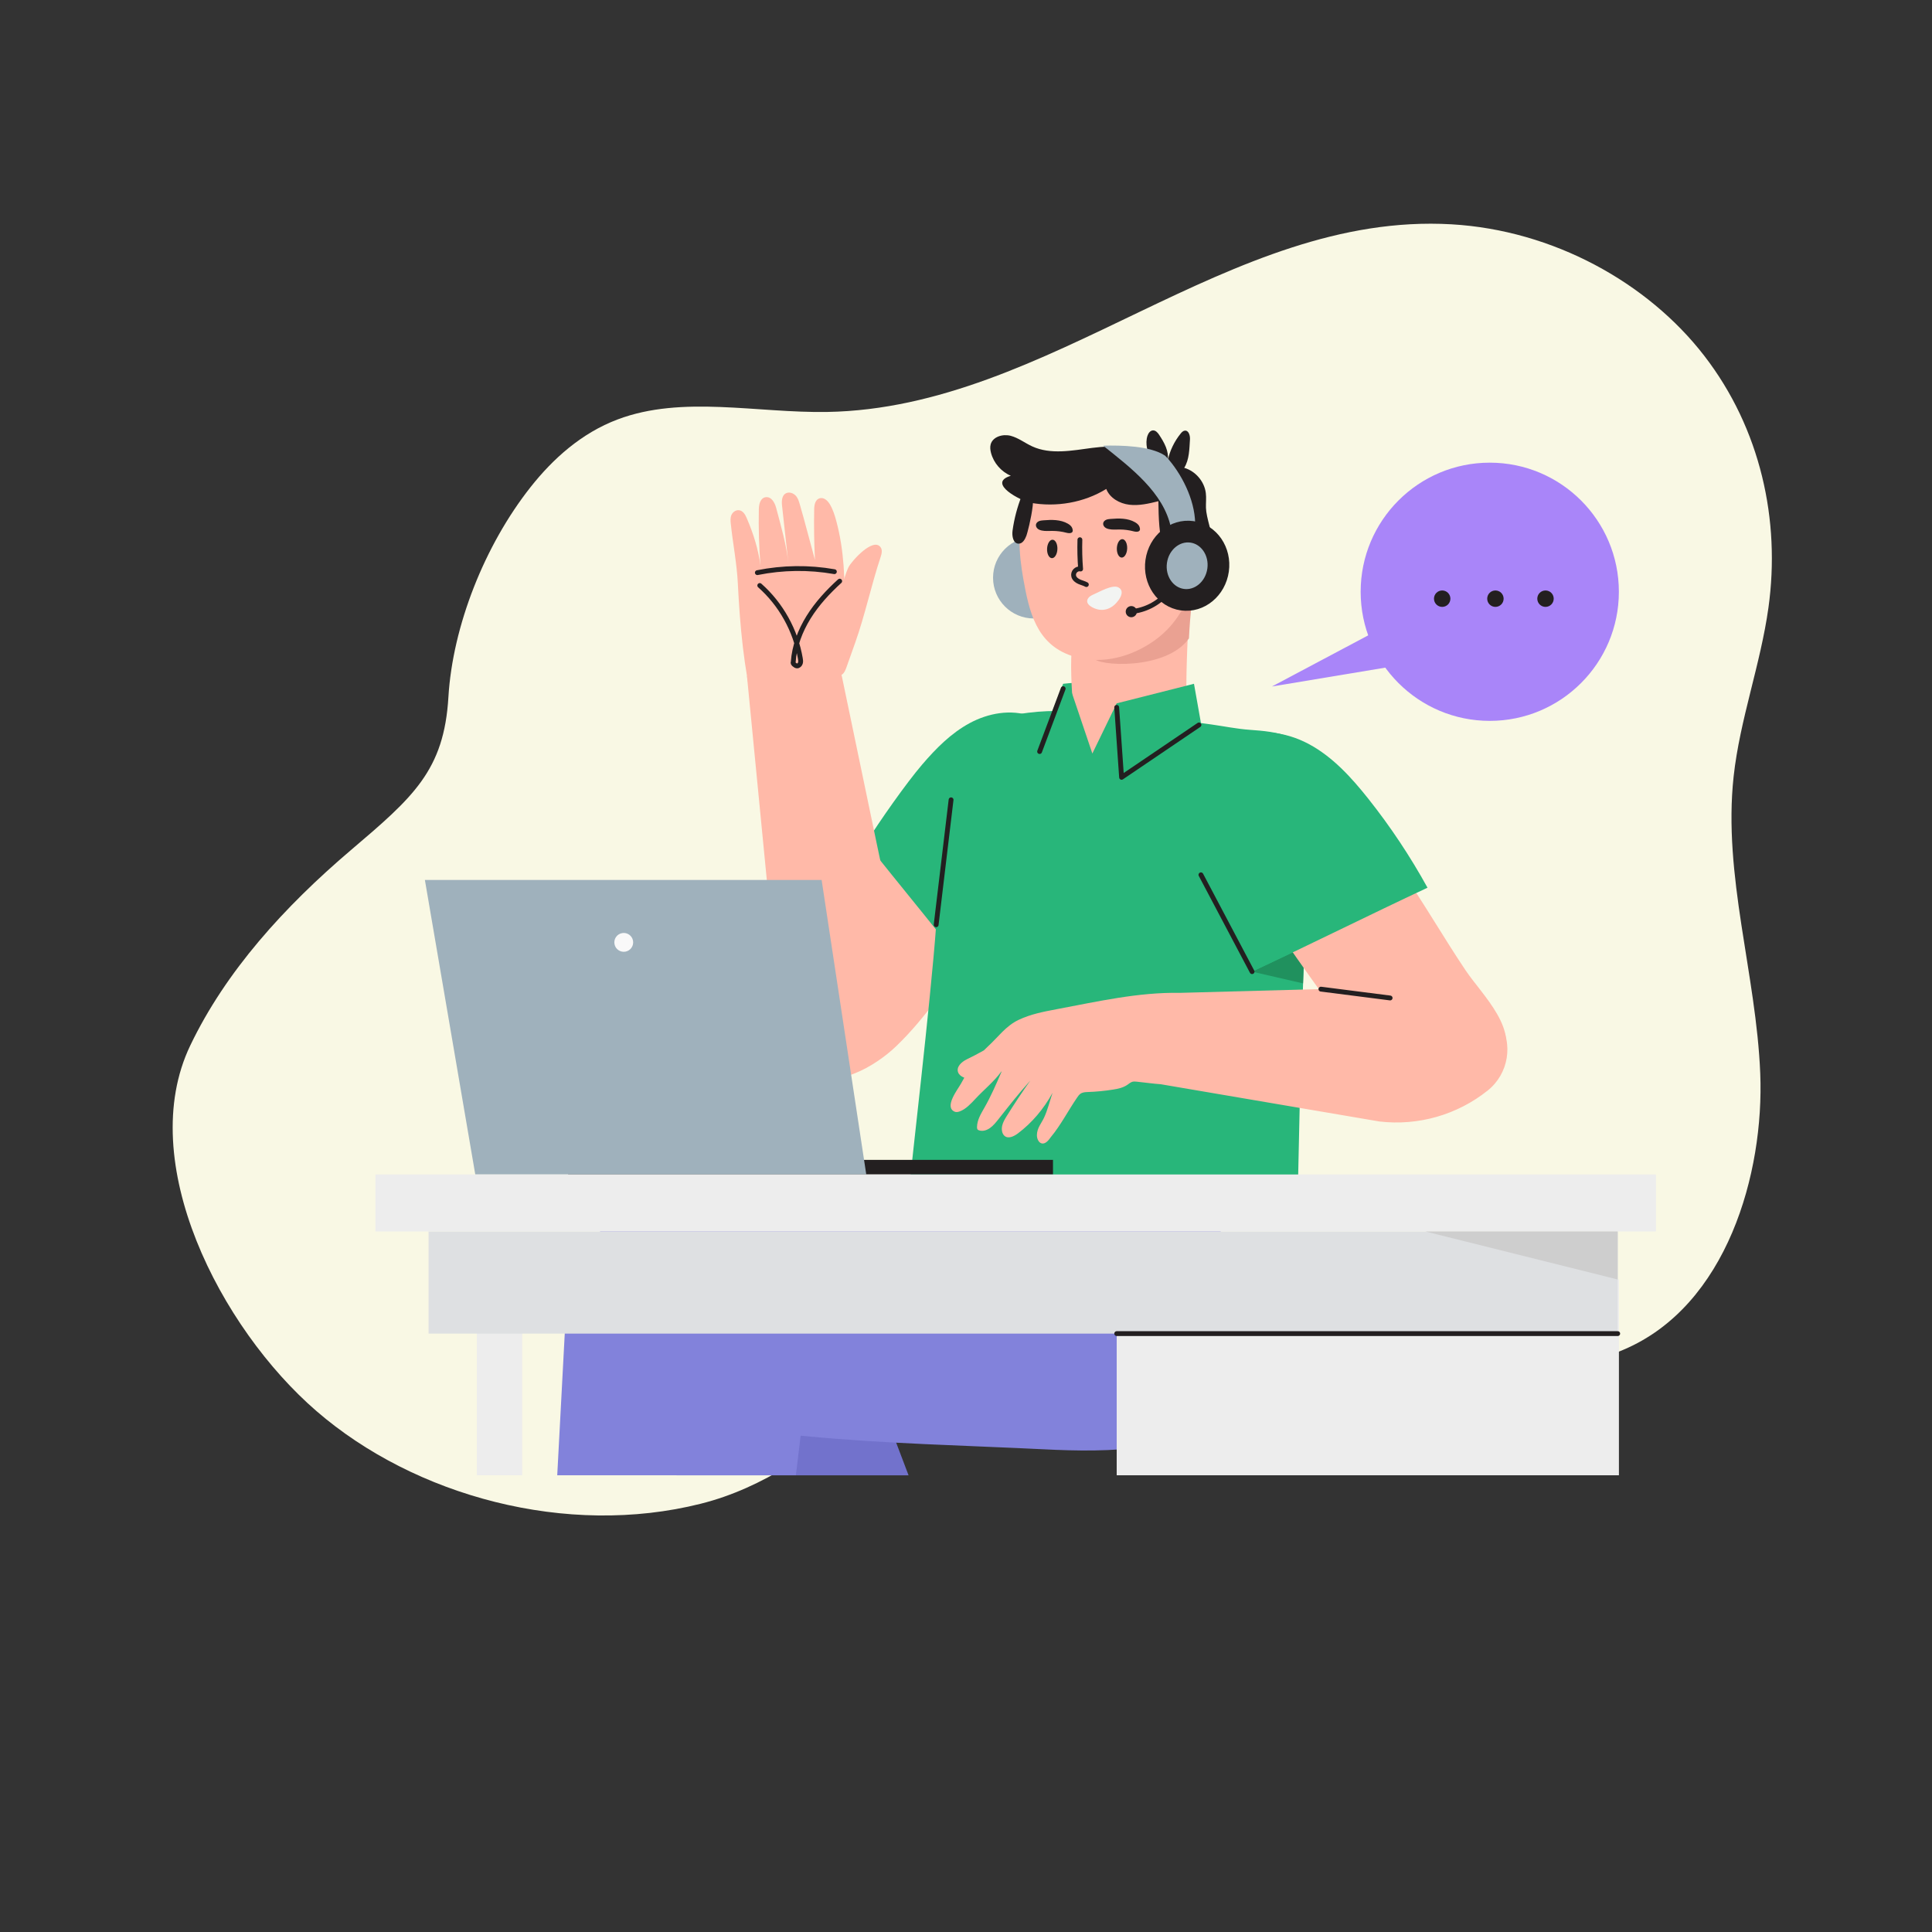
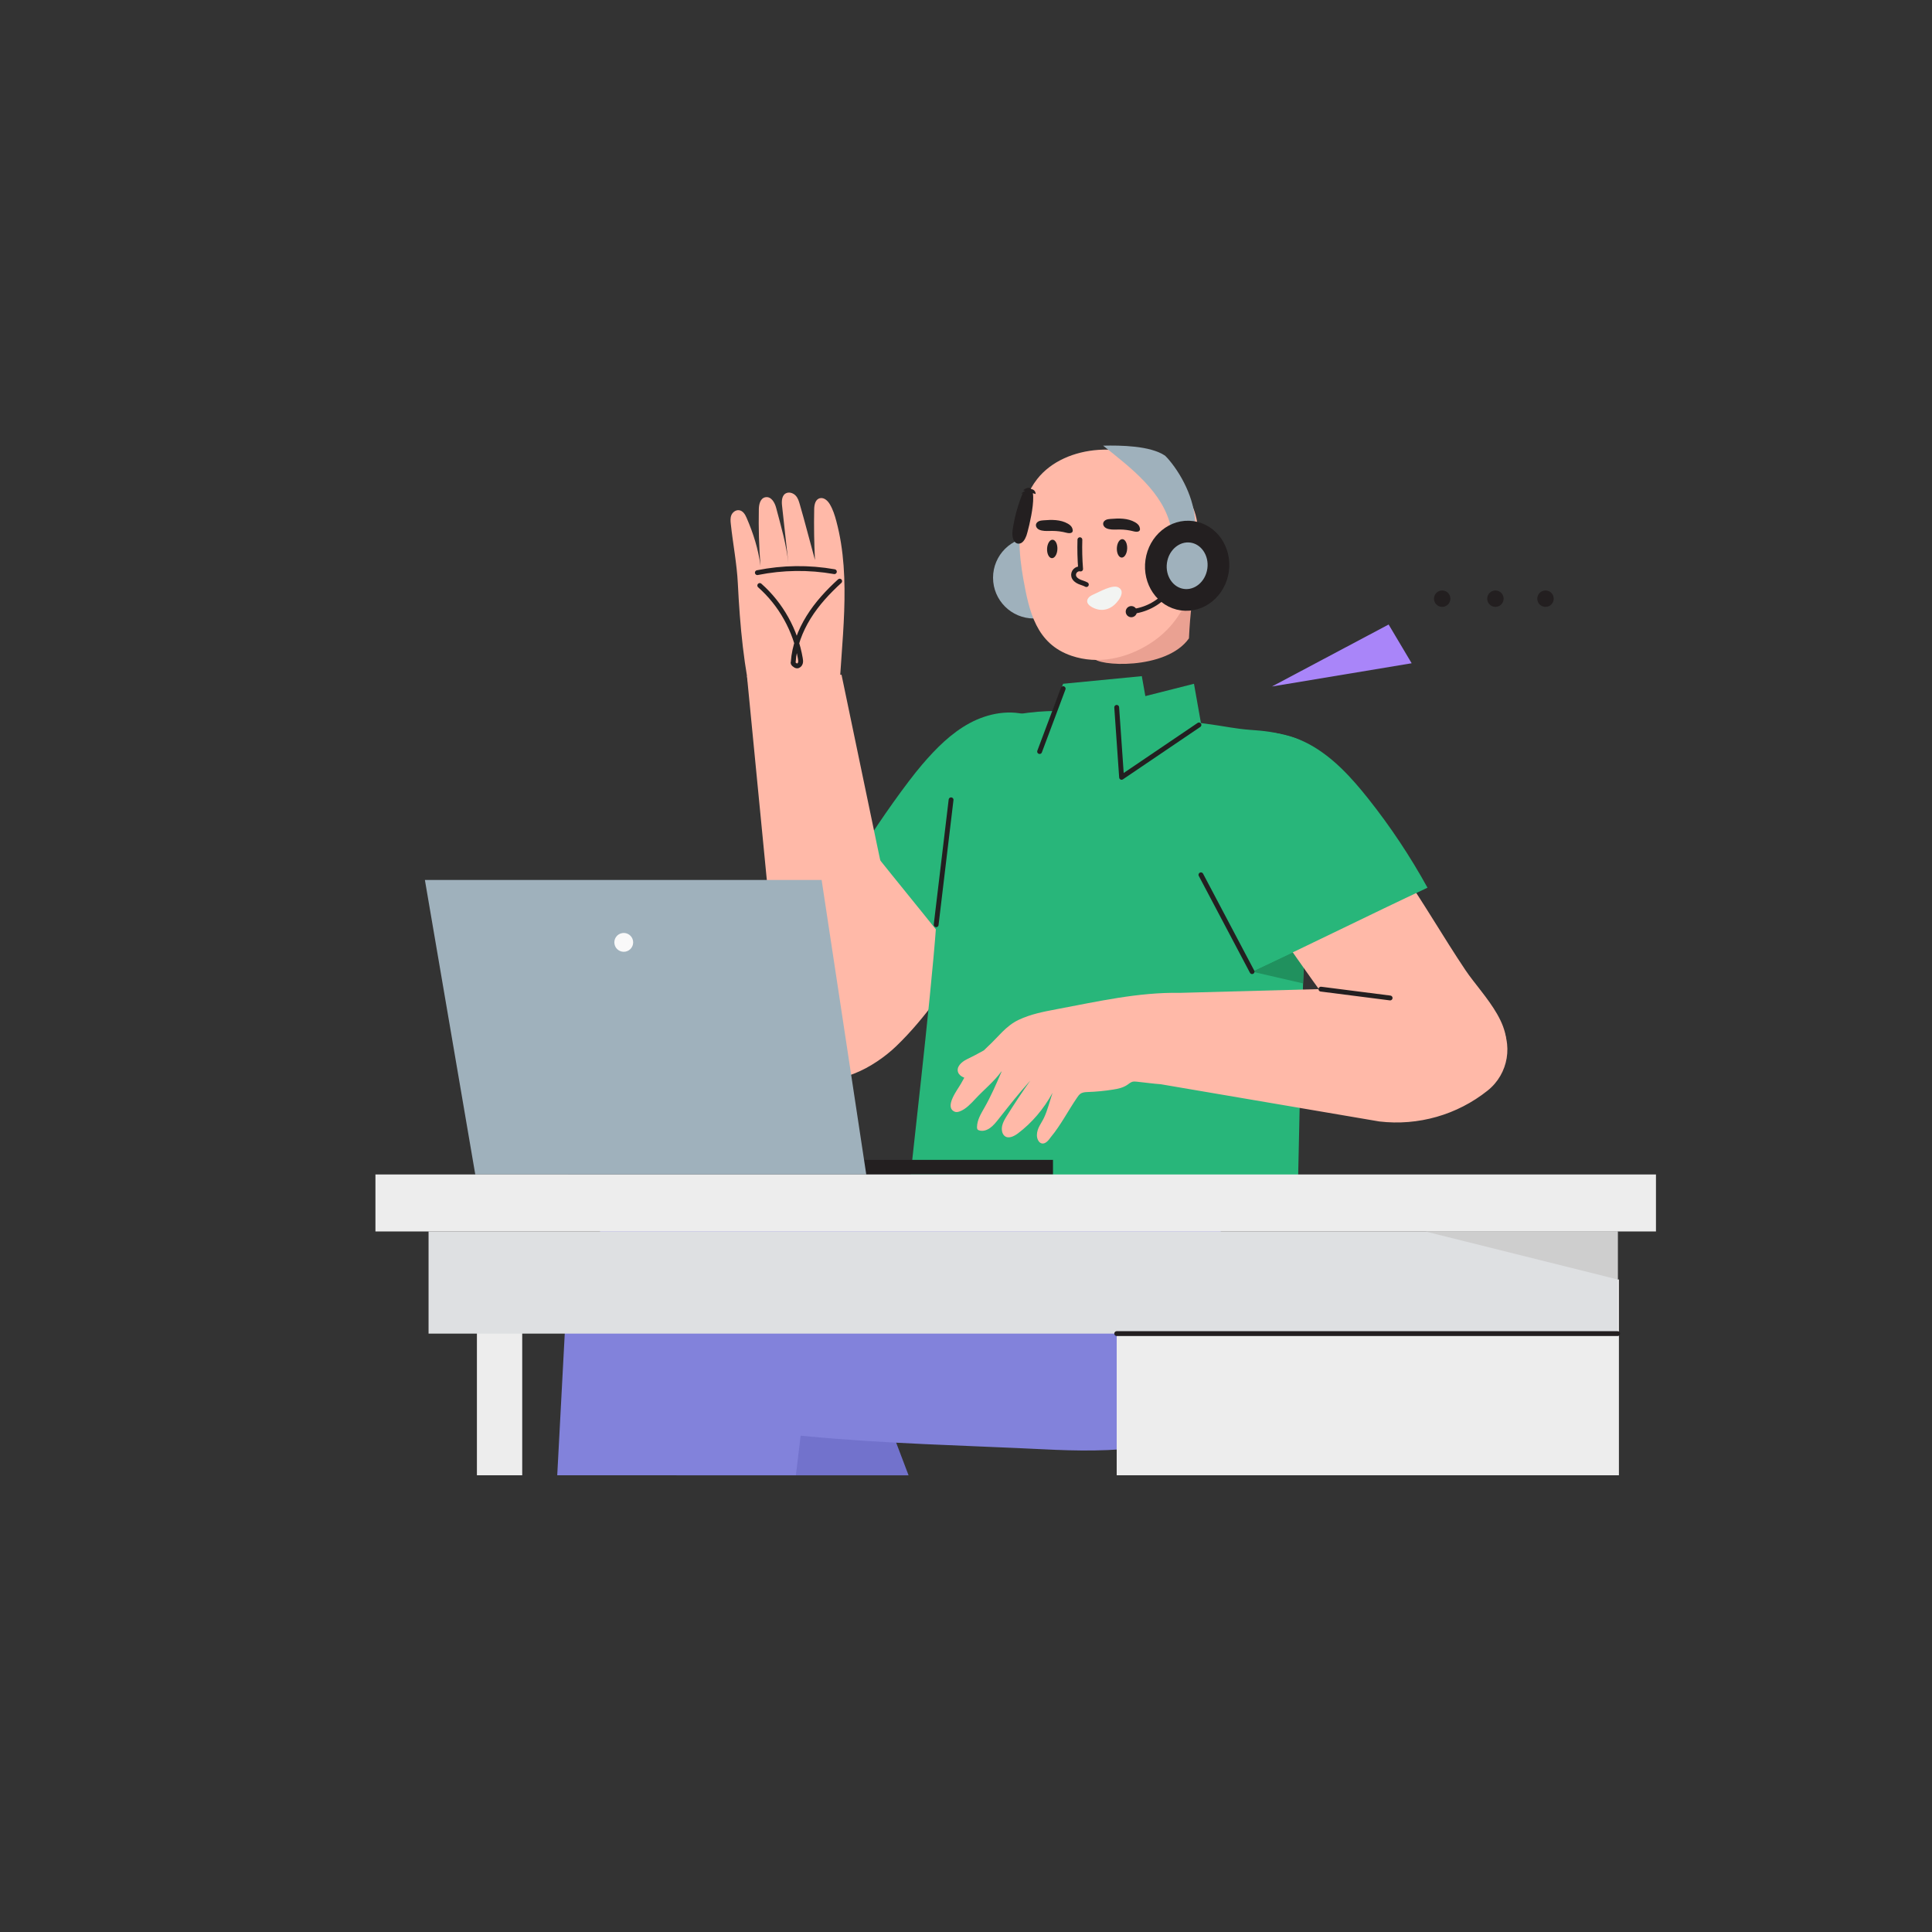
<svg xmlns="http://www.w3.org/2000/svg" version="1.1" id="Layer_1" x="0px" y="0px" viewBox="0 0 400 400" style="enable-background:new 0 0 400 400;" xml:space="preserve">
  <rect x="0" y="0" width="400" height="400" fill="#333333" stroke="none" />
  <style type="text/css">
	.st0{fill:#F9F8E4;}
	.st1{fill:#E5785C;}
	.st2{fill:#273747;}
	.st3{fill:none;stroke:#101A23;stroke-linecap:round;stroke-miterlimit:10;}
	.st4{fill:#D3544A;}
	.st5{fill:#231F20;}
	.st6{fill:none;stroke:#231F20;stroke-linecap:round;stroke-linejoin:round;stroke-miterlimit:10;}
	.st7{fill:none;stroke:#6B6BE8;stroke-width:3;stroke-linecap:round;stroke-linejoin:round;stroke-miterlimit:10;}
	.st8{fill:#F7A889;}
	.st9{fill:#28B67A;}
	.st10{fill:#93514C;}
	.st11{fill:#FFFFFF;}
	.st12{fill:#EA7B6C;}
	.st13{fill:#994136;}
	.st14{fill:#C4C4C4;}
	.st15{clip-path:url(#SVGID_2_);}
	.st16{fill:#D6CCC1;}
	.st17{fill:#A74B3A;}
	.st18{fill:none;stroke:#231F20;stroke-width:3.649;stroke-linecap:round;stroke-linejoin:round;stroke-miterlimit:10;}
	.st19{fill:#7F8082;}
	.st20{fill:#EAE3AC;}
	.st21{clip-path:url(#SVGID_4_);fill:#F3EBF0;}
	.st22{fill:#273747;stroke:#273747;stroke-miterlimit:10;}
	.st23{fill:#F4A2A2;}
	.st24{fill:#A985F9;}
	.st25{fill:none;stroke:#111010;stroke-linecap:round;stroke-linejoin:round;stroke-miterlimit:10;}
	.st26{fill:#111010;}
	.st27{fill:#E8D2CA;}
	.st28{fill:#39EA99;}
	.st29{fill:#95EFC4;}
	.st30{fill:#74C19E;}
	.st31{fill:#E5776C;}
	.st32{fill:none;stroke:#1B2833;stroke-linecap:round;stroke-linejoin:round;stroke-miterlimit:10;}
	.st33{fill:none;stroke:#1B2833;stroke-linecap:round;stroke-miterlimit:10;}
	.st34{fill:none;stroke:#6150FF;stroke-linecap:round;stroke-linejoin:round;stroke-miterlimit:10;}
	.st35{fill:#1B2833;}
	.st36{clip-path:url(#SVGID_6_);}
	.st37{fill:#FEC79E;}
	.st38{fill-rule:evenodd;clip-rule:evenodd;fill:#FEC79E;}
	.st39{fill:#ECA06E;}
	.st40{fill-rule:evenodd;clip-rule:evenodd;fill:#592114;}
	.st41{fill-rule:evenodd;clip-rule:evenodd;fill:#ECA06E;}
	.st42{fill-rule:evenodd;clip-rule:evenodd;fill:#4C0200;}
	.st43{fill:#4341A6;}
	.st44{fill-rule:evenodd;clip-rule:evenodd;fill:#A985F9;}
	.st45{opacity:0.68;}
	.st46{opacity:0.75;fill:#28B67A;}
	.st47{fill:none;stroke:#FFFFFF;stroke-width:2;stroke-miterlimit:10;}
	.st48{opacity:0.71;}
	.st49{fill:#EDEDED;}
	.st50{fill:#7272CC;}
	.st51{fill:#8282DB;}
	.st52{fill:#DEE0E2;}
	.st53{fill:#FFB9A8;}
	.st54{fill:#9FB1BC;}
	.st55{fill:#EAA192;}
	.st56{fill:#F2F4F2;}
	.st57{fill:#20915E;}
	.st58{fill:none;stroke:#231F20;stroke-width:4.493;stroke-linecap:round;stroke-linejoin:round;stroke-miterlimit:10;}
	.st59{fill:#F9F9F9;}
	.st60{fill:#CECECE;}
</style>
-   <path class="st0" d="M109.84,100.86c4.62-5.85,10.53-11.2,18.06-14.03c13.39-5.04,28.77-1.29,43.38-1.54  c46.23-0.8,83.11-41.51,129.24-38.85c21.06,1.22,40.63,12.07,52.32,27.21c11.69,15.13,15.81,34.1,13.3,52.14  c-1.63,11.76-5.92,23.17-7.21,34.97c-2.24,20.5,4.68,40.9,5.51,61.49s-6.85,48.12-28.32,57.2c-17.2,7.27-33.21,6.7-50.8,7.19  c-21.76,0.61-51.15-17.67-72.45-12.85c-26.84,6.06-41.14,30.84-67.78,37.54c-27.75,6.98-59.17-1.54-79.57-19.18  c-19.91-17.21-37.63-51.63-26.14-75.67c7.35-15.38,19.5-28.76,33.24-40.45c12.92-10.99,19.32-16.48,20.22-31.74  C93.72,129.65,100.3,112.94,109.84,100.86z" />
  <g>
    <rect x="98.74" y="264.9" class="st49" width="9.38" height="40.54" />
    <g>
      <path class="st50" d="M128.14,283.74C128.14,283.74,128.14,283.74,128.14,283.74c0.24,0.48,0.5,0.97,0.77,1.47l11.15,20.24h48.05    l-2.71-7.14l-16.43-43.34h-32.18c-4.99,4.6-8.57,8.77-10.23,13.22C124.82,272.81,125.16,277.73,128.14,283.74z" />
      <path class="st51" d="M256.46,290.34c-8.85,10.58-27.6,10.35-40.18,9.73c-16.45-0.81-32.94-1.15-49.35-2.72    c-15.45-1.48-34.65-1.51-45.77-14.19c-6.73-7.68-6.53-18.08,0.16-25.59c9.16-10.3,28.96-7.38,41.55-9.24    c14.46-2.13,28.49-4.01,43.22-4.67c14.2-0.64,31.88-0.99,43.98,8.87c0.63,0.52,1.25,1.06,1.86,1.63    C263.07,264.78,266.1,278.8,256.46,290.34z" />
      <polygon class="st51" points="115.37,305.44 164.78,305.44 165.84,296.63 167.81,280.35 120.9,268.18 117.39,267.26     116.99,274.91   " />
    </g>
    <rect x="231.2" y="264.9" class="st49" width="103.98" height="40.54" />
    <rect x="88.73" y="254.96" class="st52" width="246.2" height="21.15" />
    <path class="st53" d="M156.05,146.88c-2.07-8.66-2.85-17.28-3.29-26.1c-0.2-4.07-1.02-8.2-1.45-12.27   c-0.07-0.62-0.13-1.27,0.11-1.85c0.24-0.59,0.87-1.09,1.55-1.03c0.83,0.08,1.3,0.87,1.6,1.57c1.39,3.2,2.45,6.55,2.88,9.96   c-0.31-3.91-0.42-7.84-0.34-11.76c0.02-1.01,0.31-2.3,1.41-2.46c1.18-0.17,1.89,1.13,2.17,2.19c1.03,3.9,2.11,7.54,2.54,11.53   c-0.44-4-0.88-8-1.32-12c-0.11-0.98-0.04-2.25,0.98-2.6c0.66-0.23,1.43,0.09,1.87,0.58c0.45,0.49,0.64,1.13,0.82,1.75   c1.12,3.84,2.09,7.72,3.15,11.55c-0.18-3.52-0.23-7.05-0.16-10.57c0.02-0.9,0.25-2.04,1.23-2.23c0.85-0.17,1.59,0.56,2,1.25   c0.65,1.09,1.03,2.29,1.35,3.5c3.24,12.06,0.94,25.29,0.5,37.55C168.1,146.17,161.6,147.64,156.05,146.88z" />
    <path class="st53" d="M162.07,213.74L162.07,213.74c0.48,1.5,1.13,2.95,1.9,4.29c0.78,1.34,1.75,2.66,2.94,3.61   c5.6,4.47,14.43-1.01,18.57-4.97c6.37-6.1,10.72-13.12,15.89-20.06c4.08-5.47,8.16-10.93,12.24-16.4   c6.37-8.54,13.55-25.36-0.45-31.15c-5.52-2.28-12.21,1.21-15.78,5.99c-5.34,7.14-10.46,12.51-15.85,19.67   c-6.25,8.3-12.4,16.67-18.16,25.24c-1.36,2.02-2.05,4.34-2.21,6.75C160.99,209.05,161.34,211.45,162.07,213.74z" />
    <path class="st9" d="M271.84,166.34c-0.75,6.48-1.34,18.07-1.8,30.34c-0.09,2.3-0.17,4.61-0.25,6.93   c-0.64,19.28-0.96,38.17-1.02,39.9l-80.36,1.22c0-1.34,4.27-37.32,5.42-53.26c0.59-8.24,1.75-16.43,3.75-24.45   c1.35-5.43,1.07-13.4,6.45-16.85c2.49-1.6,5.95-2.23,8.83-2.6c2.64-0.34,5.29-0.42,7.95-0.35c3.95,0.09,7.9,0.5,11.82,0.8   c5.35,0.4,10.69,0.98,16.02,1.68c0.71,0.1,1.42,0.19,2.13,0.29c2.7,0.38,5.23,0.91,7.95,1.11c2.79,0.2,5.63,0.44,8.26,1.47   C273.28,155.01,272.46,160.96,271.84,166.34z" />
    <circle class="st54" cx="214.04" cy="119.61" r="8.44" />
    <path class="st9" d="M237.84,148.1l-1.44-8.11l-16.29,1.58l-5.62,14.44C222.04,154.46,232.9,155.85,237.84,148.1z" />
-     <path class="st53" d="M222.22,149.26c0.03,1.4,0.07,2.83,0.51,4.15c1.18,3.55,6.34,5.2,9.73,5.26c3.64,0.06,11.95-5.16,12.51-6.01   c1.38-2.1,0.75-4.3,0.69-6.66c-0.07-3.06-0.04-6.12,0.06-9.17c0.05-1.54,0.1-3.1,0.18-4.66c0.12-2.5,0.3-5,0.63-7.46   c0.24-1.76,0.75-3.72,0.63-5.55c-0.08-1.15-0.41-2.24-1.2-3.22c-0.79-0.97-1.95-1.58-3.16-1.92c-2.93-0.81-6.12-0.06-8.77,1.43   c-2.65,1.49-4.83,3.68-6.9,5.9C219.9,129.17,221.99,139.4,222.22,149.26z" />
    <path class="st55" d="M246.16,132.17c0.12-2.5,0.3-5,0.63-7.46c0.24-1.76,0.75-3.72,0.63-5.55l-21.05,17.01   C226.98,137.95,241.44,138.85,246.16,132.17z" />
    <polygon class="st9" points="231.2,145.62 226.16,156.01 221.25,141.46 217.96,157.65 234.77,162.77  " />
    <path class="st53" d="M211.29,115.87c0.14,1.33,0.34,2.64,0.56,3.9c1.22,6.86,2.69,13.53,10.01,16.01   c5.44,1.84,11.27,0.57,16.06-2.43c5.75-3.59,8.72-9.24,9.7-15.86c0.26-1.79,0.48-3.71,0.51-5.62c0.03-2.39-0.26-4.78-1.17-6.91   c-0.2-0.48-0.44-0.95-0.7-1.4c-0.36-0.63-0.76-1.24-1.17-1.84c-1.17-1.72-2.43-3.42-4.05-4.73c-7.08-5.78-20.5-5.22-26.31,2.2   C211.12,103.8,210.69,110.08,211.29,115.87z" />
    <path class="st6" d="M223.58,111.74c-0.06,2.03-0.01,4.05,0.15,6.07c-0.4-0.11-0.83,0.06-1.12,0.36s-0.41,0.76-0.3,1.16   c0.15,0.52,0.62,0.88,1.11,1.1c0.49,0.22,1.03,0.34,1.5,0.6" />
    <ellipse transform="matrix(0.04 -0.999 0.999 0.04 109.578 341.169)" class="st5" cx="232.41" cy="113.54" rx="1.91" ry="1.07" />
    <ellipse transform="matrix(0.04 -0.999 0.999 0.04 95.59 326.849)" class="st5" cx="217.96" cy="113.66" rx="1.91" ry="1.07" />
    <path class="st5" d="M231.8,109.63c-0.73,0-1.47,0.07-2.19-0.08c-0.32-0.07-0.64-0.18-0.88-0.4c-0.24-0.22-0.39-0.55-0.32-0.87   c0.07-0.3,0.32-0.54,0.6-0.66c0.28-0.12,0.6-0.16,0.9-0.18c1.74-0.15,3.59-0.18,5.1,0.69c0.39,0.23,0.77,0.53,0.92,0.96   c0.38,1.07-0.51,1.1-1.21,0.92C233.77,109.76,232.79,109.63,231.8,109.63z" />
    <path class="st5" d="M217.88,109.92c-0.73,0-1.47,0.07-2.19-0.08c-0.32-0.07-0.64-0.18-0.88-0.4c-0.24-0.22-0.39-0.55-0.32-0.87   c0.07-0.3,0.32-0.54,0.6-0.66c0.28-0.12,0.6-0.16,0.9-0.18c1.74-0.15,3.59-0.18,5.1,0.69c0.39,0.23,0.77,0.53,0.92,0.96   c0.38,1.07-0.51,1.1-1.21,0.92C219.85,110.05,218.87,109.92,217.88,109.92z" />
    <g>
      <path class="st56" d="M230.38,125.5c0.93-0.66,2.87-2.96,1.19-3.88c-1.22-0.67-3.94,0.92-5.05,1.4c-0.45,0.2-0.93,0.41-1.21,0.82    c-0.9,1.27,1.13,2.16,2.05,2.35c0.08,0.02,0.16,0.03,0.24,0.04C228.55,126.37,229.52,126.12,230.38,125.5z" />
    </g>
    <path class="st5" d="M248.14,115.69c-0.14,0.65-0.34,1.32-0.79,1.81c-0.45,0.49-1.22,0.74-1.81,0.42c-0.38-0.21-0.61-0.61-0.8-0.99   c-0.87-1.76-1.34-3.71-1.38-5.67c-0.01-0.78,0.06-1.61,0.52-2.24c1.38-1.87,3.2-0.33,3.89,1.12   C248.62,111.91,248.55,113.77,248.14,115.69z" />
    <path class="st57" d="M270.03,196.67c-0.09,2.3-0.17,4.61-0.25,6.93l-10.55-2.43l8.42-3.99L270.03,196.67z" />
    <path class="st6" d="M241.89,122.52c-1.76,2.17-4.35,3.64-7.12,4.03" />
    <path class="st53" d="M253.98,177.87c-3.55-4.8-5.19-16.13-1.41-20.76c4.41-5.41,11.99-6.71,18.07-3.05   c3.3,1.99,5.83,5.02,8.22,8.06c4.43,5.64,7.09,12.12,11.08,17.85c4.72,6.77,8.85,14,13.45,20.86c3.62,5.4,11.48,12.43,7.3,19.45   c-1.29,2.16-3.82,3.24-6.26,3.82c-6.18,1.47-16.87-0.83-20.9-5.74C271.32,203.48,265.44,193.37,253.98,177.87z" />
    <g>
-       <path class="st5" d="M229.04,101.23c0.73,1.89,2.76,3.03,4.78,3.27c2.01,0.24,4.04-0.24,6.01-0.73c0.05,3.42,0.11,6.89,1.12,10.16    c0.95,3.08,3.97,8.73,7.97,7.21c5.92-2.26,0.87-11.96,0.76-16c-0.03-1.03,0.1-2.06-0.03-3.08c-0.31-2.4-2.14-4.53-4.47-5.2    c1.06-1.71,1.06-3.89,1.19-5.89c0.05-0.8-0.27-1.9-1.07-1.81c-0.36,0.04-0.64,0.33-0.86,0.61c-1.31,1.61-2.23,3.53-2.67,5.55    c0.27-1.94-0.72-3.69-1.8-5.32c-0.3-0.46-0.74-0.93-1.28-0.89c-0.56,0.03-0.94,0.59-1.12,1.12c-0.54,1.65,0.06,3.44,0.67,5.07    c-2.96-2.99-7.93-3.12-12.1-2.57c-4.17,0.55-8.61,1.44-12.43-0.31c-1.51-0.69-2.86-1.77-4.46-2.19c-1.61-0.42-3.69,0.16-4.14,1.76    c-0.16,0.58-0.08,1.2,0.07,1.78c0.55,2.09,2.11,3.89,4.1,4.73c-5.12,1.55,2.24,5.26,4.07,5.59    C218.65,105.06,224.44,104.07,229.04,101.23z" />
      <path class="st5" d="M211.82,101.49c4.07-3.01,1.01,8.53,0.7,9.38c-0.29,0.79-0.8,1.71-1.64,1.69c-1.13-0.03-1.4-1.6-1.24-2.72    c0.34-2.48,0.99-4.91,1.91-7.24c0.23-0.59,0.56-1.17,1.2-1.22s-1.4,0.33-1.2,0.93c0.34-0.41,0.74-0.81,1.24-0.99    c0.5-0.18,1.15-0.08,1.45,0.37c0.12,0.18,0.17,0.38,0.19,0.6" />
    </g>
    <ellipse transform="matrix(0.14 -0.99 0.99 0.14 95.395 344.157)" class="st54" cx="245.88" cy="117.14" rx="9.24" ry="8.43" />
    <path class="st54" d="M228.39,92.27c5.64,4.51,12.59,9.72,14.05,17.05c1.15-0.13,3.9,0.37,4.99-0.05   c0.26-4.94-2.34-10.43-5.42-14.08c-0.26-0.31-0.53-0.59-0.81-0.86C238.14,92.28,232.06,92.18,228.39,92.27z" />
    <ellipse transform="matrix(0.14 -0.99 0.99 0.14 95.394 344.156)" class="st58" cx="245.88" cy="117.14" rx="7.09" ry="6.47" />
    <path class="st5" d="M235.37,126.8c-0.09,0.63-0.68,1.07-1.31,0.98s-1.07-0.68-0.98-1.31c0.09-0.63,0.68-1.07,1.31-0.98   S235.46,126.16,235.37,126.8z" />
    <path class="st9" d="M199.97,200.65c-1.01-2.19-15.59-19.65-20.63-26.19c2.66-4.31,8.27-12.3,11.57-16.15   c2.85-3.33,5.99-6.51,9.84-8.59c3.85-2.08,8.55-2.94,12.67-1.46C206.45,163.65,202.62,183.98,199.97,200.65z" />
    <path class="st9" d="M248.64,149.68l-1.44-8.11l-16,4.05l-2.13,16.05C236.63,160.13,243.7,157.43,248.64,149.68z" />
    <path class="st53" d="M154.65,139.96l6.5,66.76l0.08,0.68l0.84,6.34l0,0c0.48,1.5,1.13,2.94,1.9,4.28   c0.78,1.34,1.75,2.66,2.94,3.61c2.7,1.02,5.83,1.18,8.68,0.49c3.36-1.9,5.74-5.94,8.16-9c1.55-1.96,3.1-3.92,4.65-5.88l-6.87-32.52   l-7.3-35.02L154.65,139.96z" />
    <path class="st53" d="M198.94,224.39c0.24-0.43,0.47-0.85,0.71-1.26c-0.09-0.04-0.17-0.07-0.26-0.12c-0.42-0.2-0.83-0.5-1.02-0.98   c-0.44-1.17,0.75-2.19,1.74-2.68c1.26-0.62,2.45-1.23,3.59-1.88c0.26-0.27,0.53-0.53,0.8-0.78c2.2-2.01,3.71-4.26,6.4-5.54   c2.51-1.19,5.19-1.7,7.84-2.2c8.47-1.59,16.94-3.54,25.51-3.39c0.03,0,0.06,0,0.08,0l55.25-1.49l5.83-0.34l4.95,7.69   c3.02,4.69,1.99,10.9-2.36,14.37l0,0c-6.32,5.04-14.38,7.34-22.41,6.4l-45.26-7.71l0,0c-1.58-0.11-3.21-0.35-4.97-0.53   c-0.3-0.03-0.61-0.06-0.91,0.02c-0.39,0.11-0.72,0.41-1.07,0.65c-0.88,0.59-1.9,0.8-2.89,0.96c-1.74,0.28-3.5,0.45-5.25,0.51   c-0.55,0.02-1.14,0.04-1.6,0.4c-0.26,0.2-0.46,0.49-0.65,0.77c-1.81,2.64-3.42,5.77-5.44,8.18c-0.47,0.68-1.1,1.43-1.83,1.3   c-0.65-0.12-1.04-0.94-1.04-1.71c0.01-1.47,0.92-2.44,1.48-3.63c0.74-1.58,1.19-3.47,1.76-5.14c-1.84,3.36-4.3,6.24-7.16,8.39   c-0.88,0.66-2.09,1.23-2.86,0.45c-0.47-0.47-0.57-1.31-0.41-2.03c0.16-0.72,0.54-1.35,0.91-1.95c1.57-2.53,3.21-5,4.92-7.4   c-2.3,2.53-4.36,5.16-6.5,7.87c-0.56,0.71-1.12,1.42-1.82,1.93c-0.7,0.5-1.55,0.77-2.32,0.5c-0.12-0.04-0.25-0.11-0.32-0.23   c-0.07-0.12-0.08-0.28-0.08-0.42c0.01-1.49,0.83-2.8,1.54-4.05c1.36-2.38,2.46-4.93,3.56-7.48c-0.03,0.01-0.05,0.02-0.08,0.03   c-1.5,2.07-3.67,3.81-5.37,5.65c-0.97,1.04-1.98,2.12-3.22,2.58c-0.35,0.13-0.75,0.21-1.09,0.05   C195.43,229.16,198.32,225.52,198.94,224.39z" />
    <rect x="117.62" y="240.14" class="st5" width="100.39" height="3.02" />
    <polygon class="st54" points="179.35,243.16 170.11,182.19 87.97,182.19 98.4,243.16  " />
-     <path class="st53" d="M171.22,126.08c1.15-1.28,2.19-2.68,2.87-4.26c0.61-1.43,0.9-2.99,1.58-4.38c0.63-1.27,5.09-6.25,6.64-4.15   c0.43,0.58,0.23,1.39,0,2.08c-1.95,5.86-3.19,11.89-5.25,17.69c-0.6,1.69-1.2,3.38-1.8,5.07c-0.22,0.6-0.47,1.25-1.01,1.59   c-0.41,0.25-0.91,0.28-1.38,0.26c-4.71-0.17-5.56-6.36-4.77-9.97c0.39-1.77,1.66-2.31,2.79-3.52   C170.98,126.34,171.1,126.21,171.22,126.08z" />
    <path class="st6" d="M173.85,120.32c-2.44,2.22-4.71,4.67-6.45,7.48c-1.74,2.81-2.95,5.99-3.17,9.28c-0.2,0.26,0.44,0.77,0.77,0.79   s0.61-0.27,0.71-0.58s0.05-0.65-0.01-0.98c-0.99-5.78-4-11.2-8.4-15.09" />
    <path class="st6" d="M172.75,118.36c-5.27-0.93-10.7-0.86-15.95,0.2" />
    <polyline class="st6" points="231.2,146.45 232.21,160.94 248.23,150.09  " />
    <line class="st6" x1="220.12" y1="142.58" x2="215.24" y2="155.6" />
    <ellipse transform="matrix(0.984 -0.178 0.178 0.984 -32.672 26.109)" class="st59" cx="129.15" cy="195.11" rx="1.95" ry="1.95" />
    <rect x="77.73" y="243.16" class="st49" width="265.12" height="11.8" />
    <line class="st6" x1="273.48" y1="204.79" x2="287.81" y2="206.62" />
    <polygon class="st60" points="334.93,264.9 295.1,254.96 334.93,254.96  " />
    <g>
-       <circle class="st24" cx="308.44" cy="122.52" r="26.73" />
      <polygon class="st24" points="292.27,137.32 263.34,142.13 287.5,129.3   " />
      <g>
        <circle class="st5" cx="319.98" cy="123.95" r="1.7" />
        <circle class="st5" cx="309.61" cy="123.95" r="1.7" />
        <circle class="st5" cx="298.59" cy="123.95" r="1.7" />
      </g>
    </g>
    <path class="st9" d="M259.23,201.17c-2.29-5.52-5.53-10.59-8.19-15.94c-2.66-5.35-4.79-11.17-4.6-17.14   c0.19-5.97,3.1-12.13,8.39-14.9c4.97-2.6,11.2-1.79,16.14,0.85c4.94,2.65,8.81,6.91,12.3,11.3c4.6,5.79,8.71,11.97,12.28,18.45   C283.57,189.4,271.22,195.56,259.23,201.17z" />
    <line class="st6" x1="193.82" y1="191.46" x2="196.91" y2="165.59" />
    <line class="st6" x1="248.64" y1="181.12" x2="259.23" y2="201.17" />
    <line class="st6" x1="231.2" y1="276.11" x2="334.93" y2="276.11" />
  </g>
</svg>